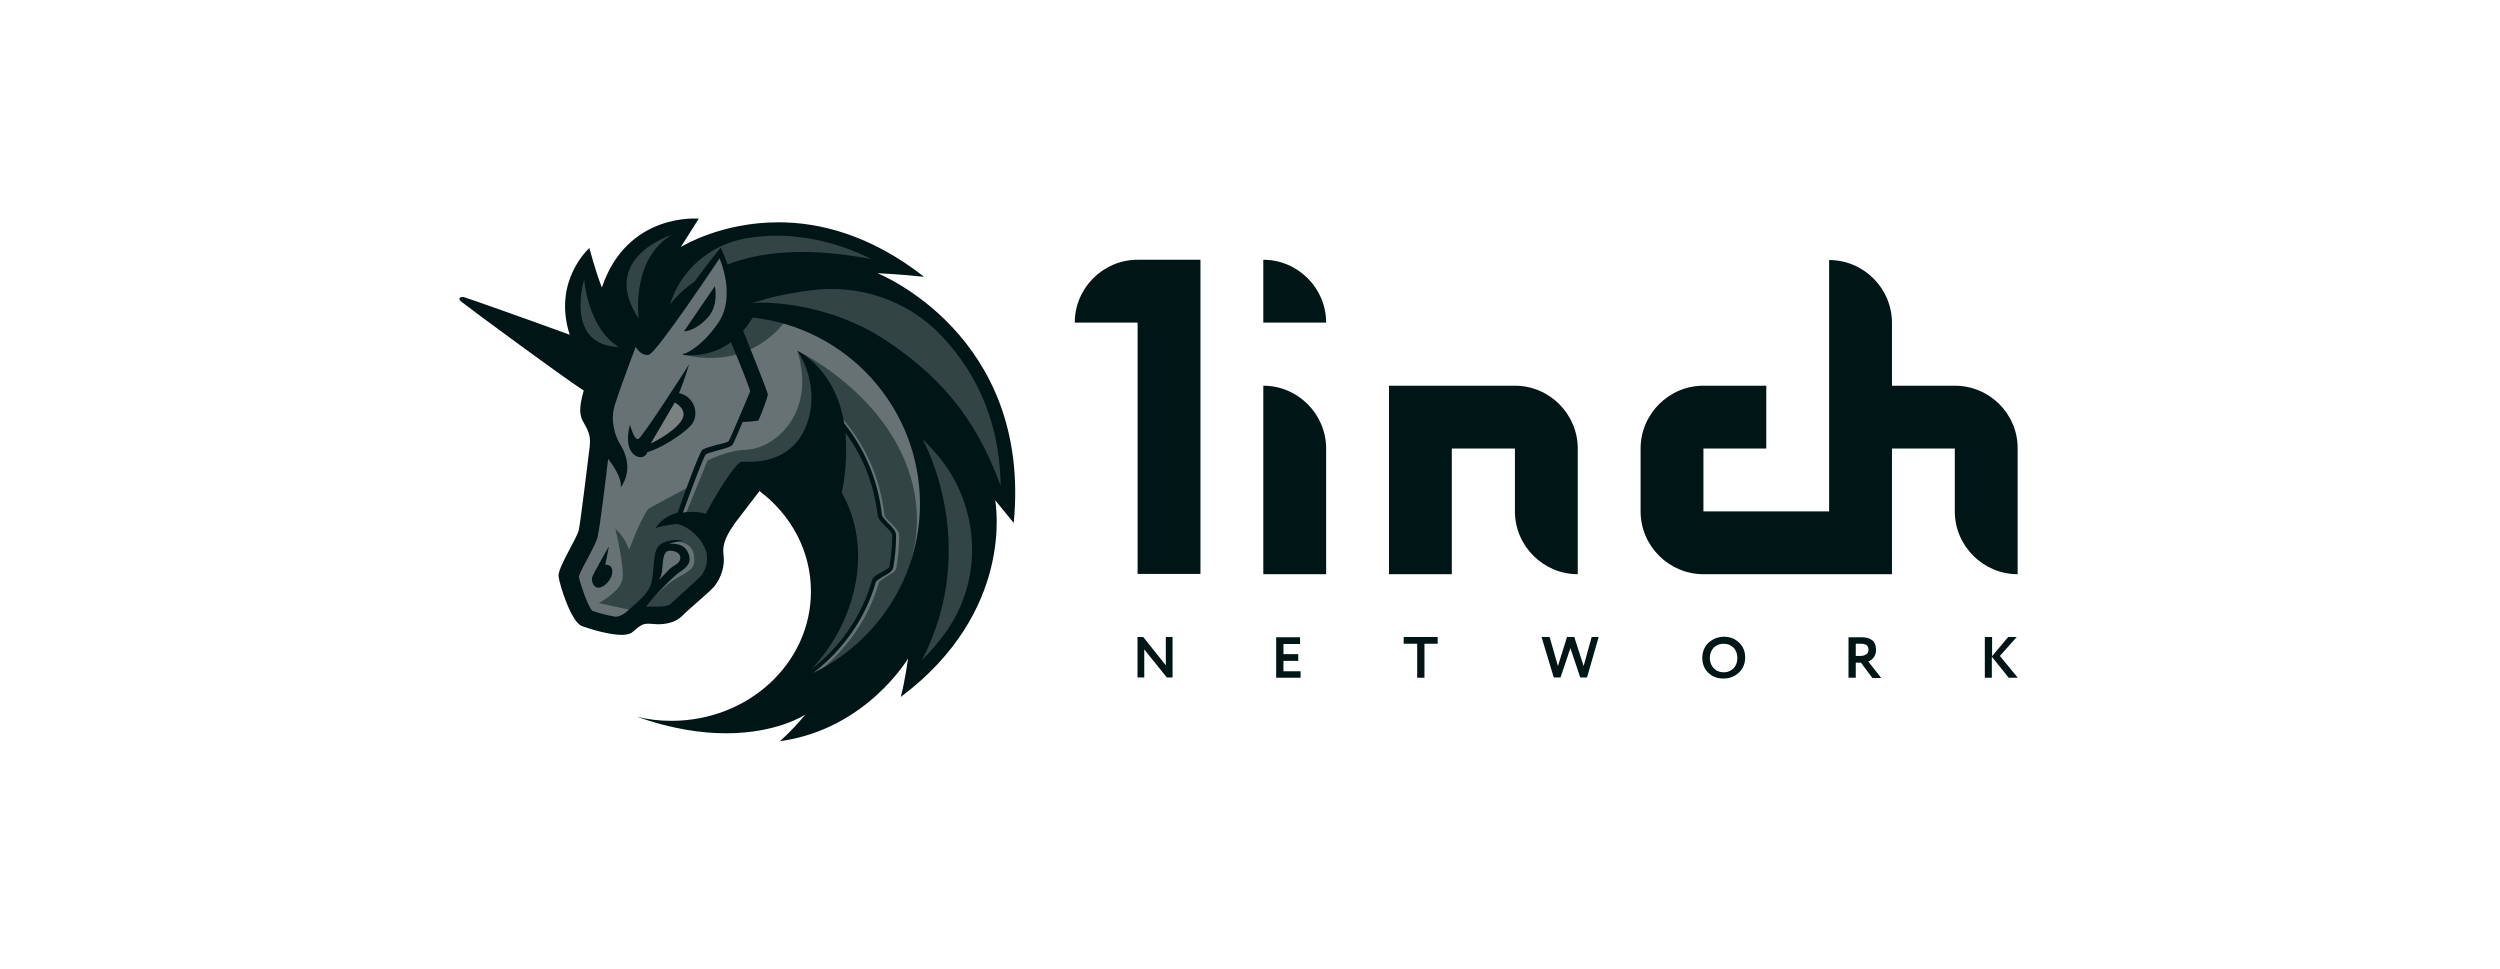
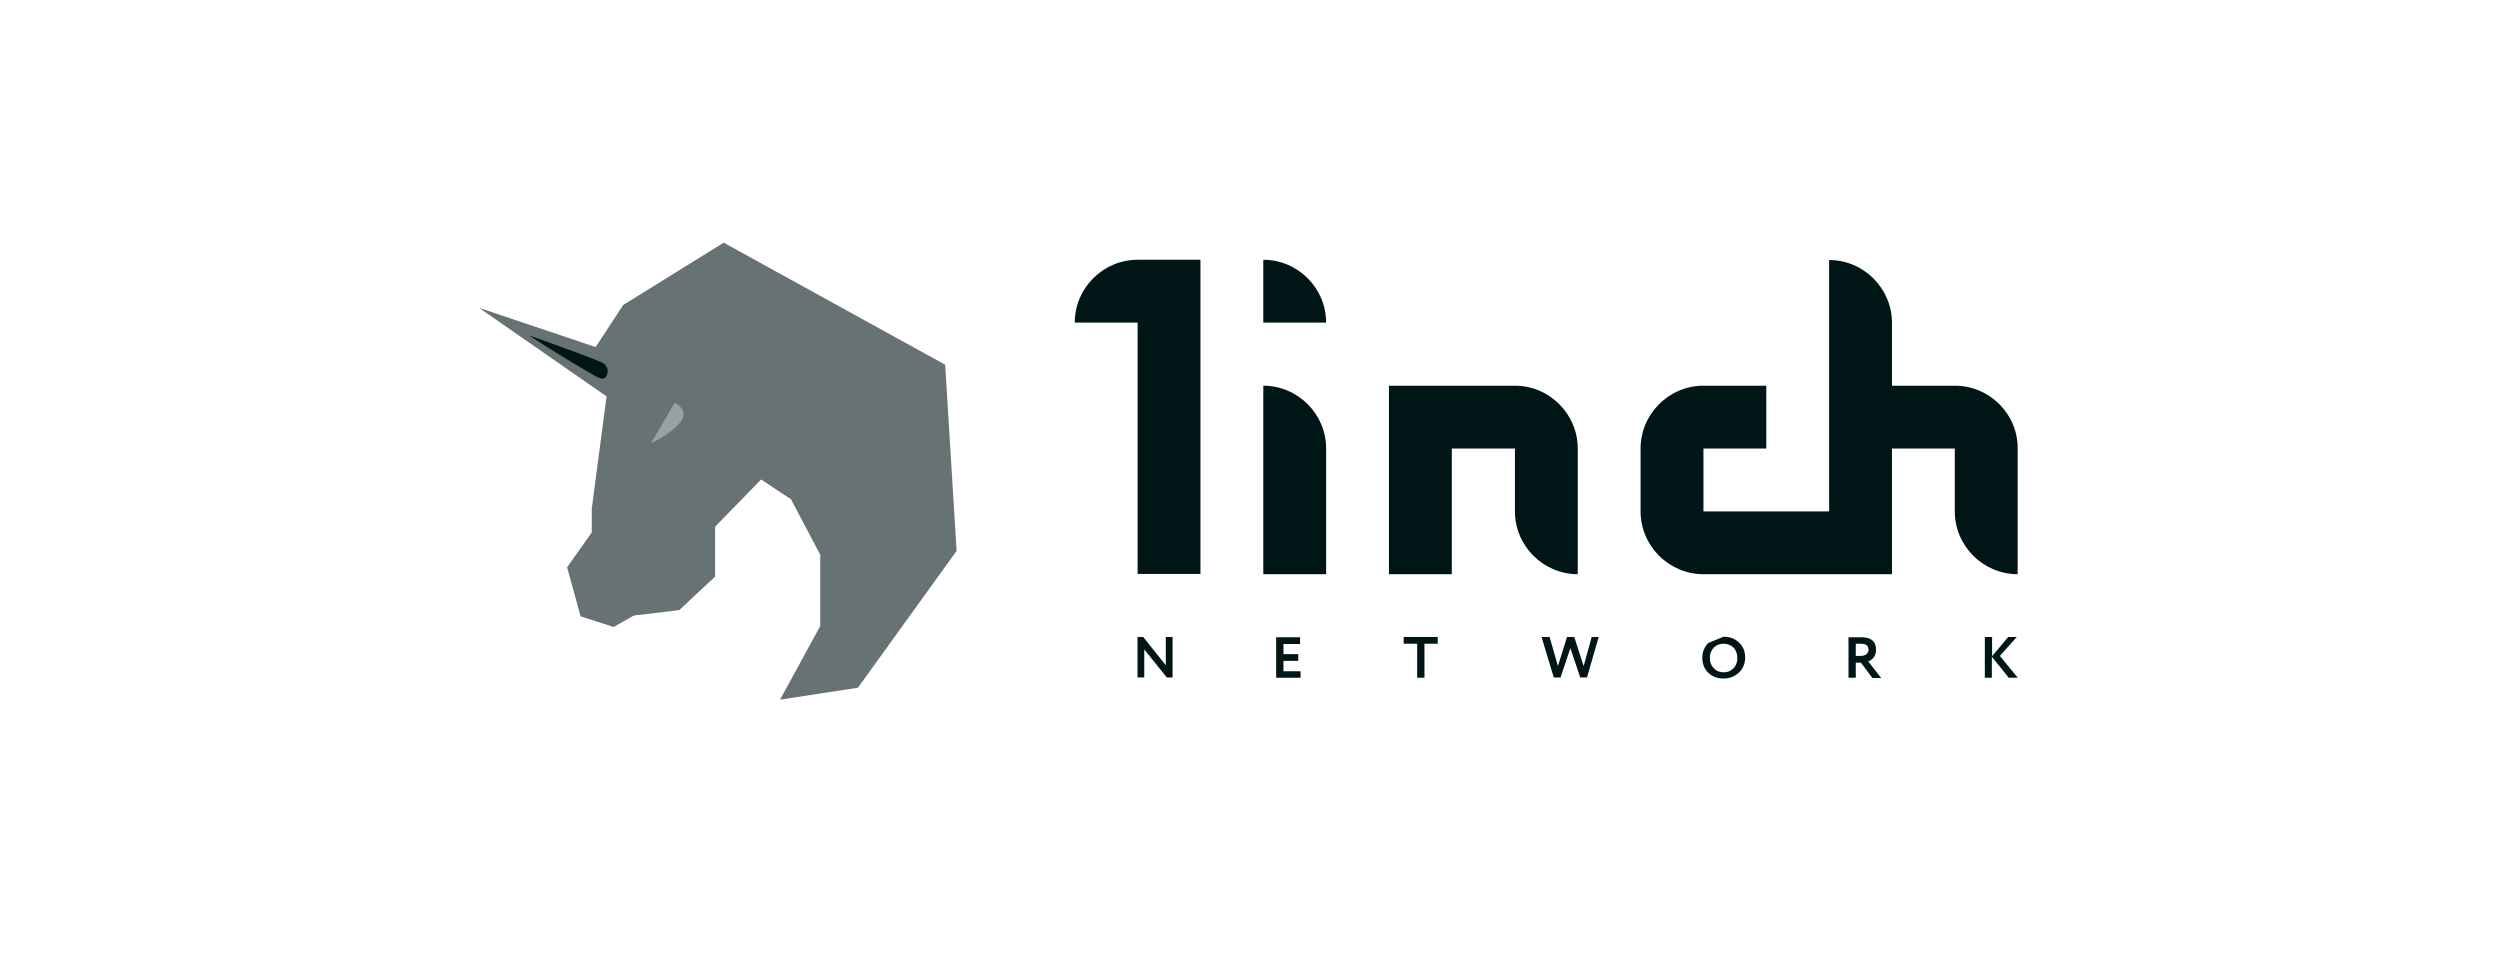
<svg xmlns="http://www.w3.org/2000/svg" width="160" height="62" viewBox="0 0 160 62" fill="none">
  <path d="M68.785 20.646H72.807V36.733H76.829V16.625H72.807C70.597 16.625 68.785 18.436 68.785 20.646ZM80.851 36.749H84.873V28.706C84.873 26.496 83.061 24.685 80.851 24.685V36.749ZM88.894 24.685V36.749H92.916V28.706H96.955V32.728C96.955 34.938 98.766 36.749 100.976 36.749V28.706C100.976 26.496 99.165 24.685 96.955 24.685H88.894ZM125.107 24.685H121.086V20.663C121.086 18.453 119.274 16.642 117.064 16.642V32.728H109.02V28.706H113.042V24.685H109.02C106.81 24.685 104.998 26.496 104.998 28.706V32.728C104.998 34.938 106.81 36.749 109.02 36.749H121.086V28.706H125.107V32.728C125.107 34.938 126.919 36.749 129.129 36.749V28.706C129.146 26.496 127.334 24.685 125.107 24.685ZM80.851 20.646H84.873C84.873 18.436 83.061 16.625 80.851 16.625V20.646Z" fill="#001516" />
-   <path d="M75.044 40.767V43.359H74.679L73.233 41.564V43.359H72.801V40.767H73.166L74.612 42.578V40.767H75.044ZM83.238 43.376H81.675V40.783H83.204V41.215H82.141V41.863H83.088V42.295H82.141V42.96H83.238V43.376ZM89.852 41.199H90.7V43.376H91.165V41.199H92.013V40.767H89.835V41.199H89.852ZM101.868 40.767H102.316L101.568 43.359H101.136L100.505 41.481L99.873 43.359H99.441L98.66 40.767H99.175L99.707 42.628L100.289 40.767H100.754L101.352 42.628L101.868 40.767ZM109.33 41.149C109.08 41.398 108.947 41.73 108.947 42.096C108.947 42.495 109.08 42.811 109.33 43.06C109.596 43.309 109.911 43.425 110.31 43.425C110.709 43.425 111.025 43.292 111.291 43.043C111.557 42.794 111.69 42.462 111.69 42.079C111.69 41.681 111.557 41.365 111.291 41.116C111.025 40.866 110.709 40.75 110.31 40.75C109.911 40.767 109.596 40.9 109.33 41.149ZM109.679 42.761C109.512 42.595 109.429 42.362 109.429 42.113C109.429 41.847 109.512 41.631 109.679 41.448C109.845 41.282 110.061 41.199 110.31 41.199C110.559 41.199 110.775 41.282 110.942 41.448C111.108 41.614 111.191 41.847 111.191 42.113C111.191 42.379 111.108 42.595 110.958 42.761C110.792 42.927 110.593 43.027 110.31 43.027C110.061 43.027 109.845 42.944 109.679 42.761ZM118.769 42.395V43.376H118.304V40.783C118.437 40.783 118.57 40.783 118.736 40.783C118.886 40.783 119.019 40.783 119.118 40.783C119.75 40.783 120.066 41.049 120.066 41.581C120.066 41.78 120.016 41.947 119.916 42.079C119.816 42.196 119.7 42.295 119.567 42.329L120.398 43.392H119.833L119.102 42.412H118.769V42.395ZM119.085 41.199C119.068 41.199 119.052 41.199 119.019 41.199C118.985 41.199 118.952 41.199 118.902 41.199H118.769V41.98H119.068C119.218 41.98 119.334 41.947 119.434 41.88C119.534 41.814 119.584 41.714 119.584 41.581C119.584 41.315 119.417 41.199 119.085 41.199ZM127.012 43.376H127.478V42.03L128.558 43.376H129.14L127.993 41.98L129.073 40.767H128.525L127.494 41.996V40.767H127.029V43.376H127.012Z" fill="#001516" />
+   <path d="M75.044 40.767V43.359H74.679L73.233 41.564V43.359H72.801V40.767H73.166L74.612 42.578V40.767H75.044ZM83.238 43.376H81.675V40.783H83.204V41.215H82.141V41.863H83.088V42.295H82.141V42.96H83.238V43.376ZM89.852 41.199H90.7V43.376H91.165V41.199H92.013V40.767H89.835V41.199H89.852ZM101.868 40.767H102.316L101.568 43.359H101.136L100.505 41.481L99.873 43.359H99.441L98.66 40.767H99.175L99.707 42.628L100.289 40.767H100.754L101.352 42.628L101.868 40.767ZM109.33 41.149C109.08 41.398 108.947 41.73 108.947 42.096C108.947 42.495 109.08 42.811 109.33 43.06C109.596 43.309 109.911 43.425 110.31 43.425C110.709 43.425 111.025 43.292 111.291 43.043C111.557 42.794 111.69 42.462 111.69 42.079C111.69 41.681 111.557 41.365 111.291 41.116C111.025 40.866 110.709 40.75 110.31 40.75ZM109.679 42.761C109.512 42.595 109.429 42.362 109.429 42.113C109.429 41.847 109.512 41.631 109.679 41.448C109.845 41.282 110.061 41.199 110.31 41.199C110.559 41.199 110.775 41.282 110.942 41.448C111.108 41.614 111.191 41.847 111.191 42.113C111.191 42.379 111.108 42.595 110.958 42.761C110.792 42.927 110.593 43.027 110.31 43.027C110.061 43.027 109.845 42.944 109.679 42.761ZM118.769 42.395V43.376H118.304V40.783C118.437 40.783 118.57 40.783 118.736 40.783C118.886 40.783 119.019 40.783 119.118 40.783C119.75 40.783 120.066 41.049 120.066 41.581C120.066 41.78 120.016 41.947 119.916 42.079C119.816 42.196 119.7 42.295 119.567 42.329L120.398 43.392H119.833L119.102 42.412H118.769V42.395ZM119.085 41.199C119.068 41.199 119.052 41.199 119.019 41.199C118.985 41.199 118.952 41.199 118.902 41.199H118.769V41.98H119.068C119.218 41.98 119.334 41.947 119.434 41.88C119.534 41.814 119.584 41.714 119.584 41.581C119.584 41.315 119.417 41.199 119.085 41.199ZM127.012 43.376H127.478V42.03L128.558 43.376H129.14L127.993 41.98L129.073 40.767H128.525L127.494 41.996V40.767H127.029V43.376H127.012Z" fill="#001516" />
  <path d="M37.889 32.432L38.82 25.369L30.66 19.702L38.122 22.212L39.884 19.52L46.315 15.531L60.492 23.342L61.223 35.257L54.907 44.014L49.922 44.779L52.498 40.059V35.506L50.62 31.95L48.709 30.687L45.767 33.711V36.902L43.474 39.046L40.565 39.395L39.269 40.126L37.158 39.444L36.294 36.304L37.873 34.077V32.432H37.889Z" fill="#667273" />
-   <path d="M50.901 19.633C49.339 19.317 47.644 19.401 47.644 19.401C47.644 19.401 47.079 21.976 43.622 22.658C43.655 22.658 48.209 24.203 50.901 19.633ZM52.314 43.048C54.192 41.585 55.604 39.558 56.252 37.265C56.286 37.182 56.551 37.032 56.718 36.916C57.017 36.733 57.299 36.6 57.366 36.351C57.482 35.669 57.549 34.971 57.549 34.273C57.549 34.008 57.283 33.742 57.017 33.476C56.817 33.293 56.601 33.094 56.601 32.944C56.302 30.269 55.072 27.776 53.111 25.965L52.912 26.164C54.823 27.959 56.053 30.385 56.319 32.977C56.352 33.21 56.585 33.443 56.817 33.675C57.017 33.858 57.249 34.107 57.249 34.24C57.249 34.922 57.183 35.586 57.067 36.268C57.033 36.384 56.767 36.5 56.568 36.617C56.269 36.766 56.003 36.916 55.953 37.148C55.255 39.641 53.643 41.818 51.499 43.214C51.882 42.4 53.078 39.724 53.726 38.378L53.61 34.041L49.887 30.435L47.777 30.734L45.467 34.49C45.467 34.49 46.547 35.869 45.034 37.481C43.539 39.059 42.359 39.425 42.359 39.425L41.279 38.843C41.594 38.428 42.242 37.813 42.741 37.398C43.589 36.7 44.436 36.633 44.436 35.869C44.469 34.29 42.758 34.722 42.758 34.722L42.143 35.304L41.877 37.481L40.581 39.093L40.431 39.059L38.32 38.594C38.32 38.594 39.617 37.913 39.816 37.148C40.016 36.417 39.401 33.974 39.384 33.842C39.417 33.875 39.999 34.373 40.265 35.188C40.73 33.891 41.345 32.662 41.528 32.545C41.711 32.429 44.087 31.166 44.087 31.166L43.289 33.243L43.871 32.928L45.284 29.471C45.284 29.471 46.663 28.79 47.694 28.79C49.538 28.756 52.264 26.496 51.034 22.458C51.383 22.608 57.482 25.649 58.546 31.648C59.327 36.234 56.718 40.555 52.314 43.048Z" fill="#334445" />
-   <path d="M45.335 20.276C46.017 19.478 45.751 18.315 45.751 18.315L43.773 21.206C43.756 21.206 44.488 21.24 45.335 20.276ZM38.737 36.146L38.97 34.966C38.97 34.966 38.006 36.661 37.907 36.91C37.823 37.176 37.973 37.642 38.339 37.608C38.721 37.575 39.186 37.027 39.186 36.611C39.203 36.08 38.737 36.146 38.737 36.146ZM56.154 17.484C56.154 17.484 57.617 17.55 59.146 17.717C55.706 15.025 52.448 14.227 49.822 14.227C46.183 14.227 43.723 15.723 43.574 15.806L44.72 13.994C44.72 13.994 40.15 13.562 38.521 18.398C38.106 17.368 37.724 15.872 37.724 15.872C37.724 15.872 35.347 17.949 36.461 21.422C33.735 20.425 29.83 19.046 29.68 19.013C29.481 18.98 29.414 19.079 29.414 19.079C29.414 19.079 29.348 19.163 29.53 19.312C29.846 19.578 36.012 24.131 37.358 24.995C37.059 26.059 37.059 26.558 37.358 27.056C37.774 27.737 37.79 28.086 37.74 28.585C37.674 29.083 37.159 33.404 37.042 33.919C36.926 34.451 35.696 36.329 35.746 36.877C35.812 37.442 36.56 39.819 37.242 40.068C37.74 40.251 38.97 40.633 39.801 40.633C40.1 40.633 40.366 40.566 40.483 40.45C40.981 40.018 41.131 39.918 41.48 39.918C41.513 39.918 41.546 39.918 41.563 39.918C41.712 39.918 41.879 39.952 42.094 39.952C42.56 39.952 43.175 39.868 43.623 39.453C44.272 38.805 45.385 37.924 45.734 37.509C46.166 36.944 46.416 36.196 46.299 35.431C46.216 34.733 46.598 34.119 47.03 33.487C47.596 32.756 48.609 31.427 48.609 31.427C50.637 32.955 51.9 35.265 51.9 37.858C51.9 42.428 47.911 46.133 42.975 46.133C42.211 46.133 41.48 46.05 40.748 45.867C43.009 46.665 44.92 46.931 46.465 46.931C49.773 46.931 51.534 45.734 51.534 45.734C51.534 45.734 50.919 46.532 49.922 47.43C49.955 47.43 49.955 47.43 49.955 47.43C55.44 46.665 58.115 42.145 58.115 42.145C58.115 42.145 57.916 43.607 57.65 44.605C64.963 39.121 63.716 32.257 63.699 32.025C63.766 32.108 64.497 32.989 64.879 33.471C66.043 21.389 56.154 17.484 56.154 17.484ZM44.92 36.794C44.803 36.944 44.305 37.376 43.956 37.708C43.607 38.024 43.225 38.356 42.925 38.639C42.809 38.755 42.577 38.822 42.227 38.822C42.111 38.822 41.995 38.822 41.912 38.822C41.845 38.822 41.795 38.822 41.729 38.822C41.662 38.822 41.646 38.822 41.613 38.822C41.529 38.822 41.43 38.822 41.347 38.822C41.779 38.24 43.075 36.877 43.524 36.595C44.056 36.246 44.322 35.897 43.989 35.282C43.673 34.667 42.809 34.817 42.809 34.817C42.809 34.817 43.308 34.617 43.74 34.617C43.175 34.468 42.477 34.617 42.161 34.933C41.812 35.249 41.862 36.395 41.729 37.127C41.579 37.891 41.081 38.273 40.316 38.971C39.901 39.353 39.618 39.47 39.386 39.47C38.887 39.386 38.305 39.237 37.89 39.087C37.591 38.705 37.159 37.442 37.042 36.91C37.125 36.611 37.474 35.996 37.657 35.648C38.006 34.966 38.222 34.584 38.272 34.235C38.389 33.736 38.771 30.662 38.92 29.366C39.303 29.864 39.834 30.679 39.718 31.21C40.566 30.014 39.951 28.834 39.651 28.369C39.386 27.904 39.037 26.956 39.336 25.959C39.635 24.962 40.682 22.204 40.682 22.204C40.682 22.204 41.031 22.818 41.529 22.702C42.028 22.586 46.05 16.537 46.05 16.537C46.05 16.537 47.13 18.913 45.983 20.642C44.803 22.37 43.673 22.702 43.673 22.702C43.673 22.702 45.285 23.001 46.781 21.904C47.396 23.35 47.978 24.846 48.011 25.045C47.928 25.245 46.748 28.07 46.632 28.236C46.565 28.302 46.166 28.419 45.867 28.468C45.368 28.618 45.069 28.701 44.953 28.784C44.754 28.967 43.806 31.543 43.374 32.806C42.842 32.955 42.311 33.238 41.928 33.836C42.128 33.687 42.776 33.603 43.241 33.537C43.657 33.504 44.92 34.185 45.236 35.448C45.236 35.481 45.236 35.481 45.236 35.514C45.302 35.996 45.152 36.445 44.92 36.794ZM42.161 37.143C42.427 36.761 42.394 36.113 42.427 35.913C42.46 35.714 42.51 35.332 42.743 35.265C42.975 35.199 43.54 35.298 43.54 35.697C43.54 36.08 43.125 36.163 42.842 36.428C42.643 36.645 42.227 37.077 42.161 37.143ZM53.877 31.543C54.177 30.047 54.193 28.751 54.11 27.704C55.257 29.233 55.955 31.078 56.171 32.989C56.204 33.221 56.437 33.454 56.669 33.687C56.869 33.869 57.102 34.102 57.102 34.252C57.102 34.933 57.035 35.598 56.919 36.279C56.886 36.362 56.62 36.512 56.42 36.628C56.121 36.778 55.855 36.927 55.805 37.16C55.157 39.42 53.778 41.414 51.933 42.826C54.659 39.968 55.988 35.265 53.877 31.543ZM52.033 43.076C53.944 41.613 55.406 39.553 56.055 37.243C56.088 37.16 56.354 37.01 56.52 36.894C56.819 36.744 57.102 36.578 57.168 36.329C57.284 35.648 57.351 34.95 57.351 34.252C57.351 33.986 57.085 33.72 56.819 33.454C56.669 33.271 56.437 33.072 56.437 32.922C56.204 30.778 55.357 28.751 54.027 27.089C53.445 23.566 51.086 22.486 51.036 22.453C51.102 22.536 52.614 24.746 51.567 27.322C50.487 29.931 47.695 29.515 47.462 29.549C47.23 29.549 46.316 30.729 45.169 32.889C45.02 32.822 44.405 32.69 43.707 32.806C44.238 31.343 45.02 29.25 45.169 29.083C45.236 29.017 45.668 28.901 45.967 28.817C46.532 28.668 46.781 28.585 46.881 28.468C46.947 28.385 47.23 27.704 47.529 27.006C47.795 27.006 48.46 26.94 48.526 26.923C48.593 26.857 49.141 25.427 49.141 25.245C49.141 25.095 47.994 22.253 47.562 21.173C47.762 20.941 47.978 20.642 48.177 20.326C54.193 20.974 58.88 26.076 58.88 32.274C58.863 36.993 56.071 41.131 52.033 43.076ZM44.222 27.222C44.787 26.574 44.488 25.378 43.457 25.162C43.723 24.547 44.105 23.317 44.105 23.317C44.105 23.317 41.114 28.003 40.848 28.103C40.582 28.186 40.316 27.172 40.316 27.172C39.751 29.316 41.247 29.615 41.43 28.934C42.261 28.718 43.657 27.837 44.222 27.222Z" fill="#001516" />
  <path d="M41.656 28.375L43.185 25.766C43.185 25.766 44.066 26.198 43.617 26.912C43.069 27.727 41.656 28.375 41.656 28.375Z" fill="#99A1A2" />
-   <path d="M41.656 28.375L43.185 25.766C43.185 25.766 44.066 26.198 43.617 26.912C43.069 27.727 41.656 28.375 41.656 28.375Z" fill="black" fill-opacity="0.2" />
-   <path d="M60.522 40.473C60.09 41.055 59.591 41.67 58.993 42.268C62.782 34.989 59.176 28.326 59.026 28.076C59.292 28.342 59.558 28.641 59.791 28.891C62.699 32.098 63.048 36.95 60.522 40.473ZM64.045 31.101C62.733 27.544 60.855 24.537 56.716 21.795C52.728 19.152 48.44 19.352 48.207 19.385C48.174 19.385 48.141 19.385 48.141 19.385C48.29 19.319 48.44 19.302 48.573 19.269C49.487 18.97 50.65 18.737 51.83 18.587C54.938 18.155 58.079 19.202 60.223 21.462C60.256 21.496 60.256 21.496 60.289 21.529C62.733 24.121 63.995 27.345 64.045 31.101ZM55.769 16.577C51.398 15.762 48.573 16.161 46.562 16.926C46.496 16.693 46.296 16.228 46.13 15.845C45.515 16.577 44.867 17.457 44.451 18.023C43.338 18.787 42.873 19.518 42.873 19.518C43.521 17.325 45.399 15.679 47.692 15.264C48.34 15.148 49.038 15.081 49.803 15.081C51.814 15.114 53.841 15.613 55.769 16.577ZM39.615 22.21C36.175 22.094 37.322 18.106 37.388 17.873C37.388 17.906 37.621 21.014 39.615 22.21ZM42.989 15.031C40.346 16.61 40.878 20.399 40.878 20.399C38.352 16.56 42.773 15.114 42.989 15.031Z" fill="#334445" />
  <path d="M38.654 23.28C38.836 23.43 39.002 23.696 38.803 24.078C38.687 24.277 38.504 24.261 38.238 24.144C37.889 23.961 35.778 22.732 33.867 21.469C36.044 22.233 38.238 23.047 38.587 23.23C38.587 23.214 38.62 23.247 38.654 23.28Z" fill="#001516" />
</svg>